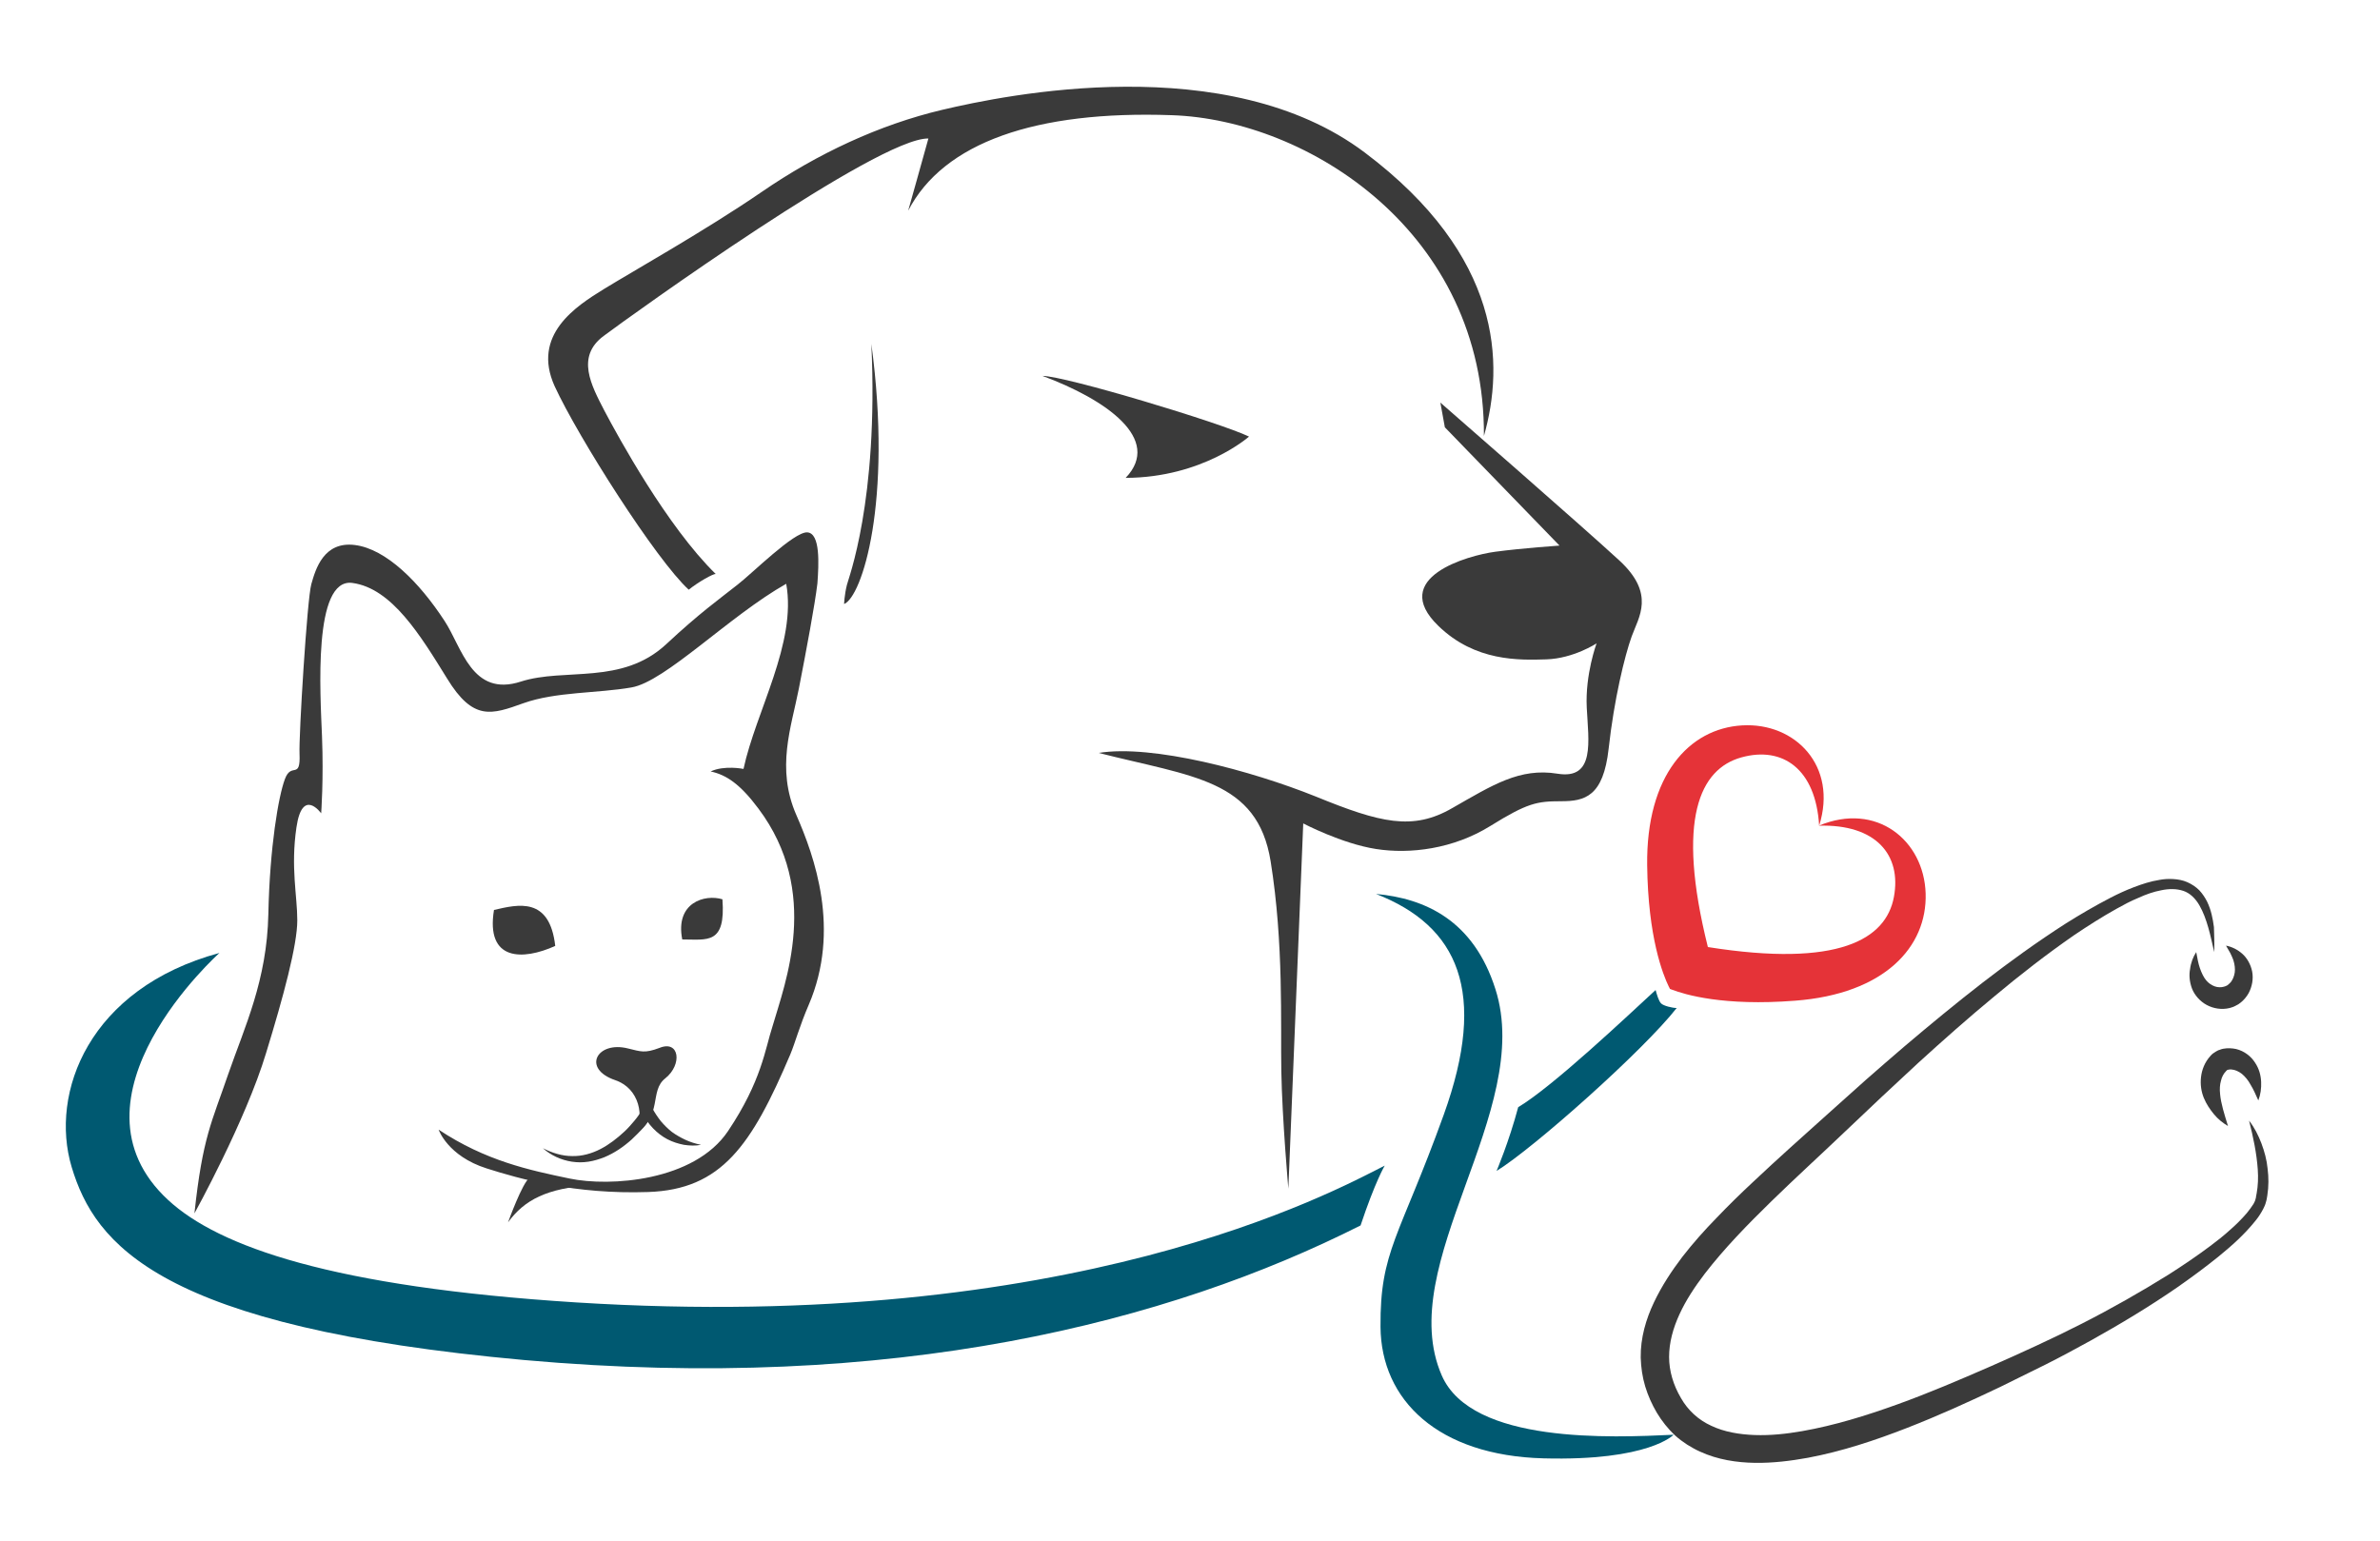
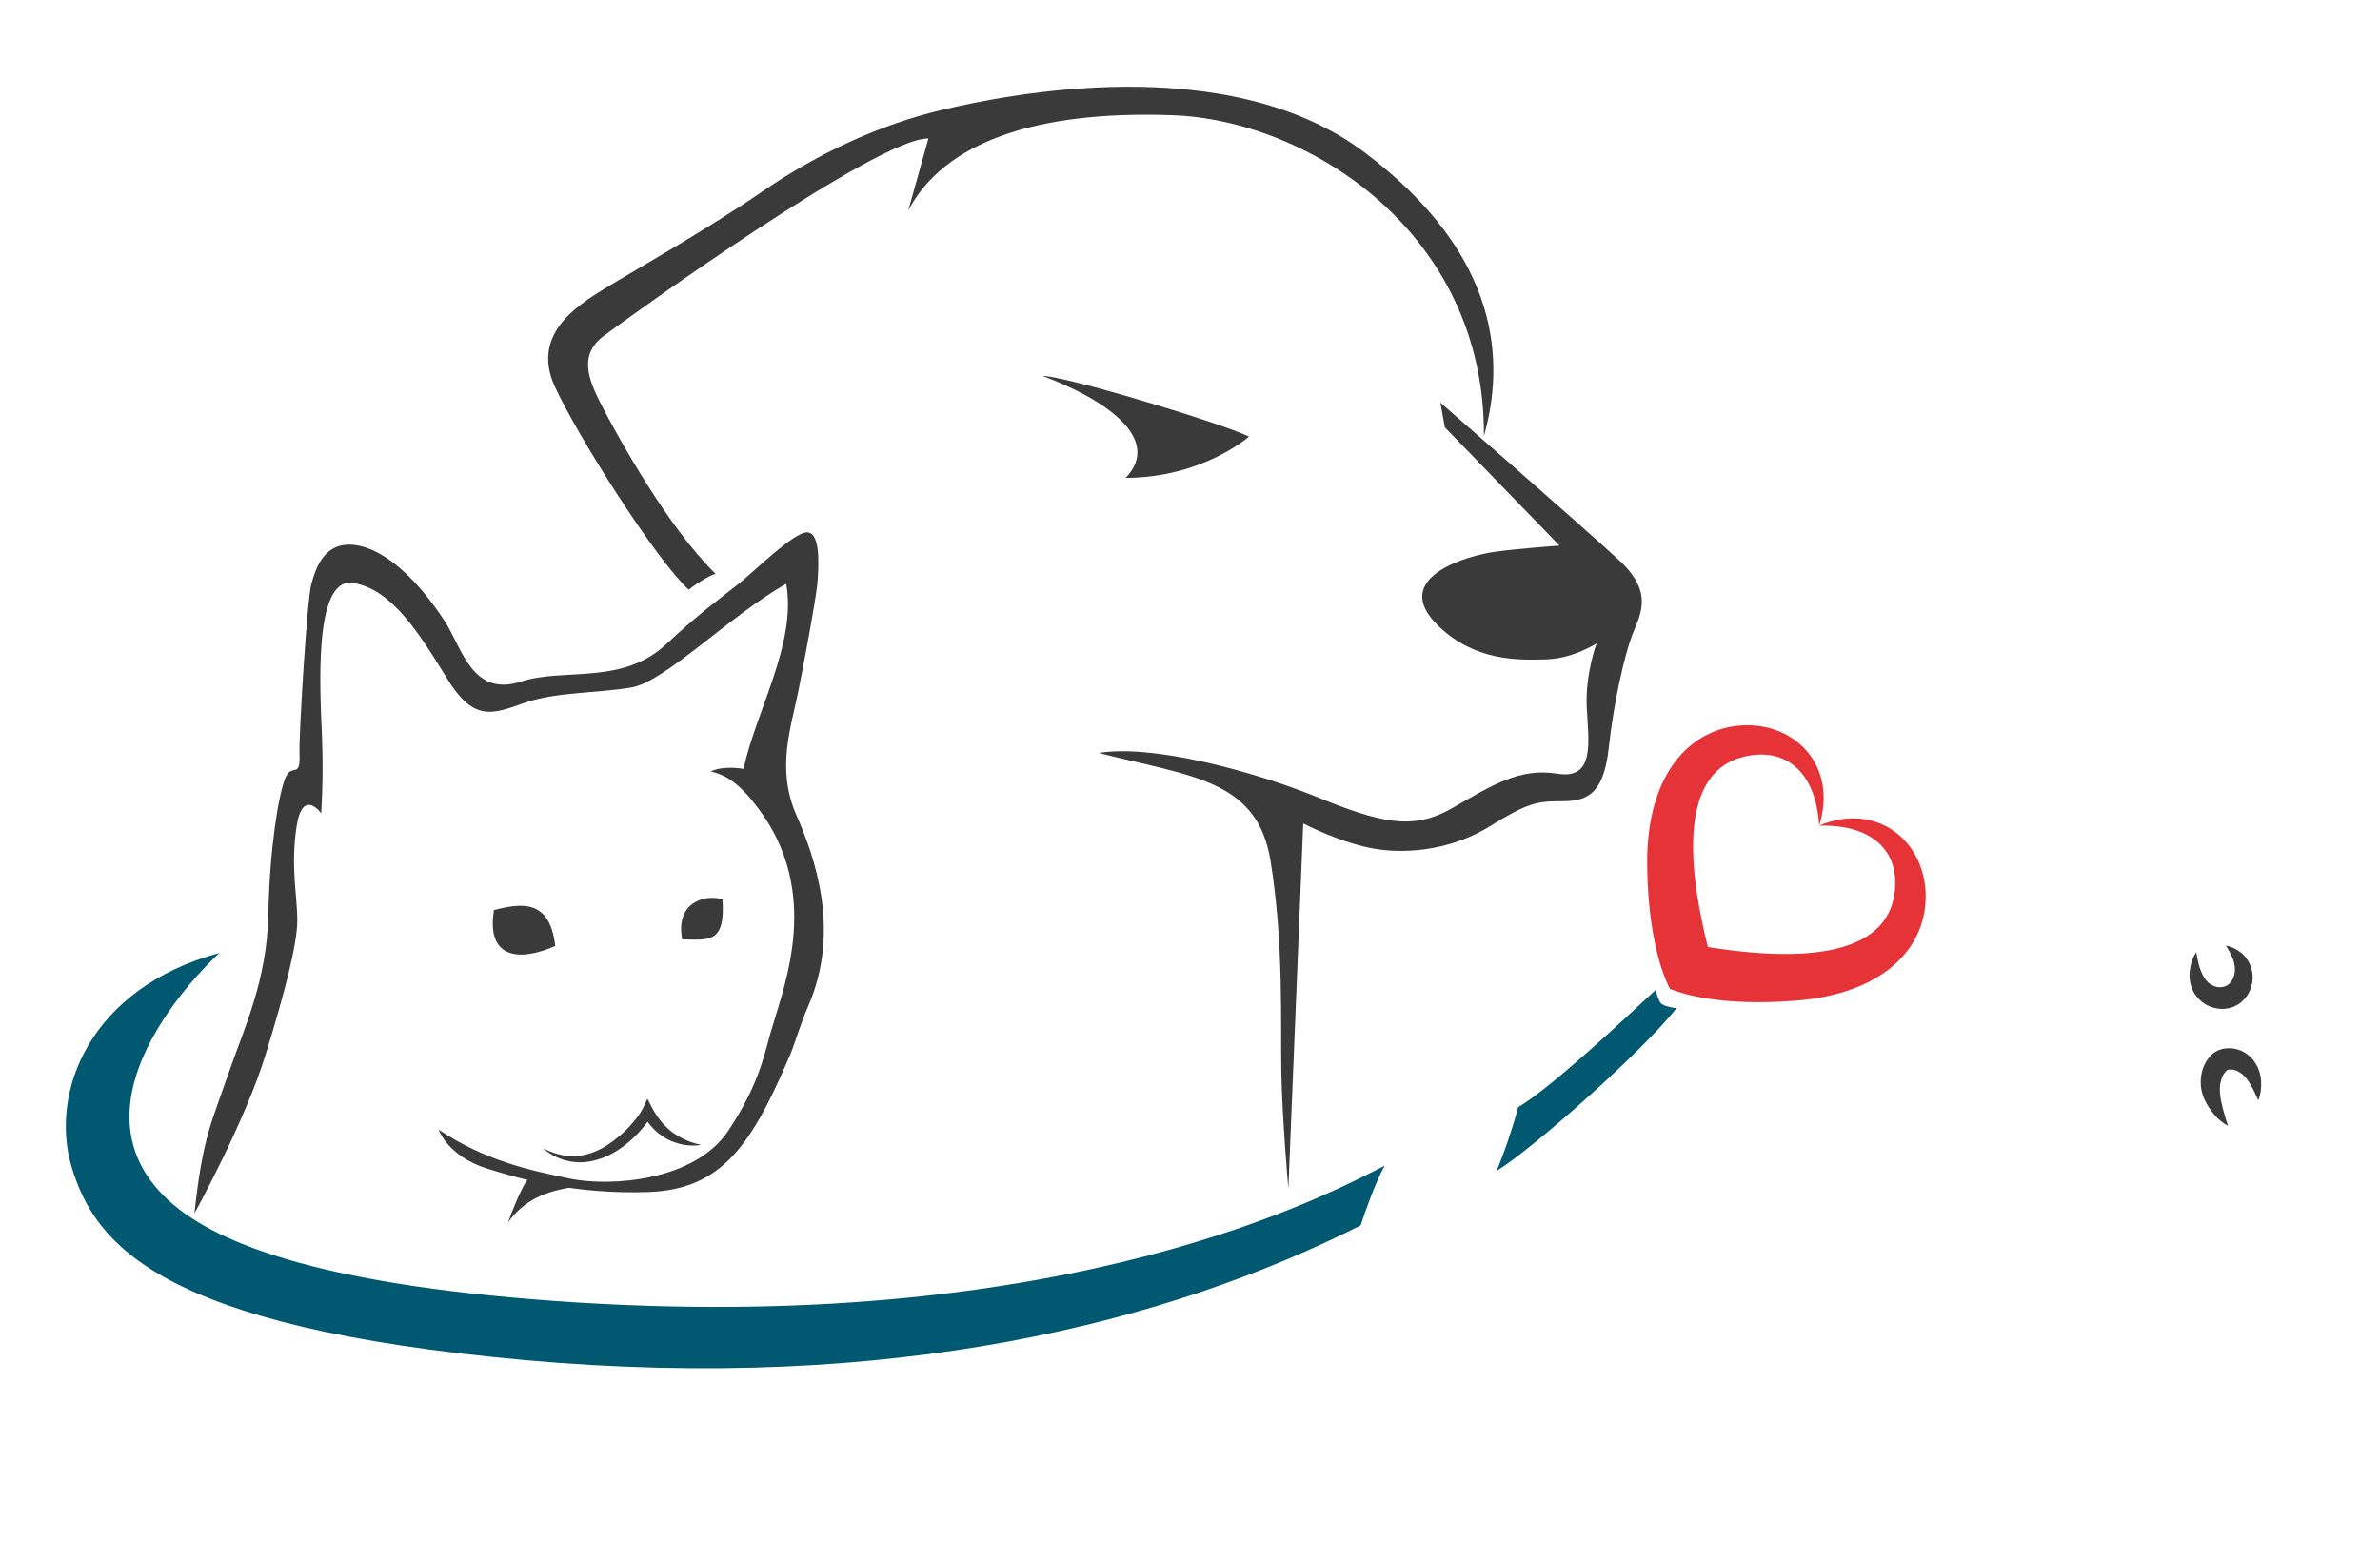
<svg xmlns="http://www.w3.org/2000/svg" version="1.1" id="Layer_2" x="0px" y="0px" viewBox="0 0 84.7 54.85" style="enable-background:new 0 0 84.7 54.85;" xml:space="preserve">
  <g>
-     <path style="fill:#3A3A3A;" d="M22.35,37.32c-1.1-0.28-1.66,0.72-0.45,1.13c0.85,0.29,1.07,1.3,0.67,1.97   c1.05-0.73,0.52-1.58,1.11-2.04c0.61-0.49,0.5-1.37-0.21-1.08C22.94,37.5,22.81,37.43,22.35,37.32z" />
    <path style="fill:#3A3A3A;" d="M19.32,40.87c0.33,0.17,0.69,0.28,1.04,0.28c0.35,0.01,0.7-0.09,1.01-0.25   c0.31-0.16,0.59-0.38,0.85-0.62c0.13-0.12,0.25-0.26,0.36-0.39c0.06-0.07,0.11-0.14,0.16-0.21c0.03-0.04,0.05-0.07,0.07-0.11   c0.02-0.03,0.04-0.07,0.06-0.1l0.17-0.36l0.18,0.35c0.09,0.16,0.19,0.31,0.3,0.45c0.12,0.14,0.25,0.27,0.39,0.38   c0.15,0.11,0.31,0.2,0.48,0.28c0.17,0.08,0.36,0.14,0.56,0.18c-0.2,0.04-0.41,0.03-0.61,0c-0.2-0.04-0.4-0.1-0.59-0.2   c-0.38-0.2-0.68-0.53-0.88-0.9l0.35-0.01c-0.03,0.06-0.05,0.1-0.08,0.15c-0.03,0.04-0.06,0.08-0.08,0.12   c-0.06,0.08-0.12,0.16-0.18,0.23c-0.12,0.15-0.26,0.29-0.4,0.42c-0.29,0.26-0.61,0.48-0.97,0.63c-0.18,0.07-0.37,0.13-0.57,0.16   c-0.2,0.03-0.39,0.03-0.59,0C19.96,41.29,19.6,41.12,19.32,40.87z" />
    <path style="fill:#3A3A3A;" d="M17.58,32.39c0.86-0.2,1.98-0.48,2.18,1.28C18.61,34.19,17.28,34.22,17.58,32.39z" />
    <path style="fill:#3A3A3A;" d="M24.28,33.44c0.9,0,1.55,0.19,1.43-1.43C25.09,31.82,24.02,32.12,24.28,33.44z" />
    <path style="fill:#3A3A3A;" d="M6.92,43.19c0.29-2.72,0.62-3.25,1.2-4.95c0.59-1.7,1.38-3.34,1.43-5.7   c0.05-2.39,0.36-4.2,0.59-4.81c0.23-0.62,0.56,0.05,0.52-0.9c-0.03-0.61,0.27-5.52,0.42-6.04c0.15-0.53,0.44-1.53,1.55-1.39   s2.29,1.32,3.19,2.7c0.62,0.94,0.97,2.73,2.72,2.16c1.56-0.5,3.59,0.14,5.17-1.33c1.19-1.11,1.87-1.59,2.54-2.12   c0.52-0.4,2.01-1.89,2.48-1.86c0.47,0.03,0.41,1.13,0.36,1.82c-0.09,0.75-0.39,2.36-0.66,3.74s-0.82,2.83-0.09,4.5   c0.64,1.46,1.59,4.08,0.44,6.76c-0.32,0.74-0.48,1.34-0.65,1.75c-1.38,3.25-2.45,4.82-5.06,4.91c-2.61,0.09-4.59-0.47-5.75-0.84   c-1.39-0.44-1.71-1.38-1.71-1.38c1.67,1.11,3.22,1.44,4.66,1.74c1.43,0.3,4.44,0.1,5.64-1.69c1.2-1.79,1.32-2.93,1.58-3.72   c0.45-1.55,1.73-4.79-0.5-7.76c-0.65-0.87-1.14-1.2-1.7-1.32c0.49-0.23,1.17-0.09,1.17-0.09c0.44-2.05,1.9-4.48,1.52-6.59   c-2.02,1.14-4.31,3.49-5.51,3.69c-1.2,0.21-2.69,0.15-3.84,0.56c-1.14,0.41-1.79,0.64-2.72-0.88c-0.94-1.52-1.96-3.21-3.37-3.4   s-1.14,3.95-1.08,5.47c0.06,1.52-0.03,2.73-0.03,2.73s-0.67-0.94-0.88,0.5c-0.21,1.44,0.03,2.43,0.03,3.31   c0,0.88-0.49,2.7-1.11,4.72C8.74,39.9,6.92,43.19,6.92,43.19z" />
    <path style="fill:#3A3A3A;" d="M18.08,43.51c0,0,0.51-1.42,0.77-1.59s1.49,0.28,2.19,0.27C19.47,42.29,18.66,42.71,18.08,43.51z" />
-     <path style="fill:#005971;" d="M48.97,31.82c2.92,1.14,3.99,3.48,2.41,7.86s-2.27,4.84-2.25,7.55c0.02,2.61,2.05,4.58,5.8,4.68   c3.76,0.1,4.63-0.84,4.63-0.84c-2.18,0.1-7.18,0.34-8.25-2.11c-1.73-3.96,3.3-9.4,1.91-13.75C52.44,32.75,50.71,31.98,48.97,31.82z   " />
    <path style="fill:#3A3A3A;" d="M39.1,26.8c3.33,0.85,5.65,0.94,6.12,3.86s0.35,5.78,0.38,7.47c0.03,1.7,0.25,4.18,0.25,4.18   l0.53-13c0,0,1.37,0.72,2.59,0.91c1.21,0.19,2.75,0,4.07-0.82c1.32-0.82,1.66-0.88,2.51-0.88c0.85,0,1.51-0.16,1.7-1.88   c0.19-1.73,0.57-3.3,0.82-3.99c0.25-0.69,0.85-1.51-0.44-2.7s-6.37-5.62-6.37-5.62l0.16,0.88l4.08,4.21c0,0-1.32,0.09-2.29,0.22   s-3.8,0.92-2.02,2.64c1.31,1.27,2.87,1.22,3.84,1.19s1.79-0.57,1.79-0.57s-0.41,1.1-0.35,2.29s0.31,2.57-1.04,2.35   c-1.35-0.22-2.32,0.41-3.74,1.22c-1.41,0.82-2.57,0.53-4.87-0.41C44.53,27.43,41.01,26.49,39.1,26.8z" />
    <path style="fill:#3A3A3A;" d="M52.81,15.52c0.73-2.57,0.66-6.4-4.24-10.09s-12.8-2.05-15.04-1.52s-4.44,1.56-6.42,2.92   s-4.63,2.85-5.62,3.46c-0.99,0.61-2.58,1.63-1.75,3.46c0.84,1.82,3.61,6.18,4.77,7.24c0.35-0.28,0.87-0.57,0.96-0.56   c-1.73-1.69-3.48-4.9-3.96-5.81c-0.47-0.91-1.02-1.92-0.03-2.66s9.78-7.07,11.56-7.03c-0.24,0.87-0.72,2.57-0.72,2.57   c1.26-2.43,4.54-3.57,9.38-3.4C46.55,4.26,52.85,8.27,52.81,15.52z" />
-     <path style="fill:#3A3A3A;" d="M30.04,21.5c0.63-0.25,1.73-3.61,0.97-9.26c0.26,5.62-0.83,8.38-0.87,8.58   C30.05,21.18,30.04,21.5,30.04,21.5z" />
    <path style="fill:#3A3A3A;" d="M37.1,13.38c2.26,0.84,4.28,2.25,2.96,3.63c2.75-0.01,4.39-1.47,4.39-1.47   C43.44,15.05,37.9,13.38,37.1,13.38z" />
    <path style="fill:#E53338;" d="M63.88,35.62c-2.55,0.2-3.92-0.22-4.37-0.39c-0.03-0.01-0.06-0.02-0.08-0.03   c-0.01-0.02-0.02-0.05-0.04-0.08c-0.21-0.43-0.74-1.76-0.77-4.32c-0.04-3.2,1.49-4.87,3.38-4.98c1.89-0.11,3.41,1.45,2.74,3.57   c-0.12-2.02-1.3-2.84-2.77-2.43c-1.47,0.41-2.33,2.18-1.19,6.75l0,0l0,0c4.66,0.74,6.34-0.28,6.62-1.78   c0.28-1.5-0.64-2.6-2.67-2.54c2.05-0.86,3.74,0.52,3.8,2.41C68.59,33.71,67.06,35.38,63.88,35.62z" />
-     <path style="fill:#3A3A3A;" d="M78.8,33.89c-0.07-0.3-0.13-0.59-0.21-0.87c-0.08-0.28-0.18-0.56-0.32-0.8   c-0.14-0.24-0.33-0.43-0.57-0.51c-0.24-0.08-0.51-0.08-0.79-0.02c-0.27,0.05-0.55,0.15-0.81,0.27c-0.27,0.11-0.53,0.25-0.78,0.39   c-0.52,0.29-1.02,0.61-1.51,0.94c-0.98,0.68-1.92,1.41-2.84,2.18c-0.92,0.76-1.81,1.55-2.7,2.36c-0.88,0.81-1.75,1.63-2.62,2.46   c-0.87,0.83-1.76,1.64-2.61,2.47c-0.85,0.83-1.68,1.68-2.38,2.59c-0.35,0.46-0.66,0.93-0.89,1.43c-0.23,0.5-0.37,1.01-0.37,1.52   c0,0.5,0.15,1,0.42,1.46c0.25,0.44,0.62,0.78,1.08,0.99c0.46,0.22,1,0.31,1.55,0.33c0.55,0.02,1.12-0.04,1.69-0.14   c1.14-0.2,2.27-0.55,3.38-0.95c1.11-0.4,2.21-0.87,3.31-1.35c0.55-0.24,1.1-0.49,1.64-0.74c0.54-0.25,1.08-0.51,1.61-0.78   c1.06-0.54,2.1-1.13,3.11-1.76c0.5-0.32,0.99-0.65,1.47-1.01c0.24-0.18,0.47-0.36,0.69-0.56c0.22-0.19,0.43-0.4,0.61-0.61   c0.09-0.11,0.17-0.22,0.24-0.33c0.03-0.06,0.06-0.11,0.07-0.17c0.01-0.02,0.02-0.07,0.02-0.1c0.01-0.03,0.01-0.07,0.02-0.1   c0.05-0.28,0.06-0.56,0.04-0.85c-0.04-0.58-0.16-1.15-0.31-1.74c0.19,0.24,0.33,0.52,0.44,0.81c0.11,0.29,0.19,0.59,0.22,0.9   c0.04,0.31,0.04,0.63-0.01,0.95c-0.01,0.04-0.01,0.08-0.02,0.12c-0.01,0.04-0.01,0.07-0.03,0.12c-0.02,0.09-0.06,0.17-0.1,0.25   c-0.08,0.15-0.17,0.29-0.27,0.41c-0.2,0.25-0.41,0.47-0.63,0.68c-0.22,0.21-0.46,0.41-0.69,0.6c-0.47,0.38-0.96,0.74-1.46,1.09   c-1,0.69-2.03,1.31-3.09,1.9c-0.53,0.29-1.06,0.58-1.6,0.85c-0.54,0.27-1.08,0.53-1.62,0.8c-1.09,0.52-2.19,1.02-3.32,1.46   c-1.13,0.44-2.3,0.83-3.52,1.06c-0.61,0.11-1.24,0.19-1.89,0.18c-0.64-0.01-1.32-0.11-1.95-0.4c-0.16-0.07-0.31-0.16-0.46-0.25   c-0.15-0.1-0.29-0.2-0.42-0.32c-0.26-0.24-0.48-0.52-0.66-0.82c-0.17-0.29-0.31-0.6-0.41-0.93c-0.1-0.33-0.15-0.68-0.16-1.03   c-0.01-0.7,0.19-1.37,0.47-1.96c0.28-0.59,0.63-1.12,1.01-1.62c0.38-0.49,0.79-0.95,1.22-1.39c0.42-0.44,0.86-0.87,1.3-1.28   c0.88-0.83,1.78-1.63,2.67-2.43l1.34-1.2c0.45-0.4,0.91-0.79,1.36-1.18c1.84-1.56,3.72-3.08,5.76-4.39   c0.51-0.32,1.04-0.63,1.58-0.91c0.27-0.14,0.55-0.27,0.84-0.38c0.29-0.11,0.59-0.21,0.91-0.26c0.16-0.03,0.32-0.04,0.49-0.03   c0.17,0.01,0.34,0.04,0.5,0.11c0.16,0.07,0.31,0.17,0.43,0.29c0.12,0.13,0.21,0.27,0.28,0.41c0.14,0.29,0.2,0.6,0.24,0.9   C78.8,33.28,78.81,33.58,78.8,33.89z" />
    <path style="fill:#3A3A3A;" d="M79.29,40.08c-0.19-0.11-0.36-0.25-0.5-0.42c-0.14-0.17-0.27-0.36-0.36-0.58   c-0.09-0.22-0.13-0.47-0.1-0.74c0.03-0.26,0.13-0.53,0.34-0.76c0.05-0.06,0.12-0.11,0.19-0.15c0.04-0.02,0.08-0.05,0.13-0.06   c0.04-0.02,0.09-0.03,0.13-0.04c0.16-0.03,0.32-0.02,0.46,0.01c0.29,0.07,0.53,0.26,0.67,0.48c0.15,0.22,0.21,0.46,0.22,0.69   c0.01,0.23-0.02,0.45-0.1,0.66c-0.09-0.2-0.17-0.39-0.27-0.55c-0.09-0.17-0.2-0.3-0.32-0.4c-0.12-0.09-0.24-0.14-0.35-0.15   c-0.06-0.01-0.11,0-0.15,0.01c-0.01,0-0.02,0-0.02,0.01c0,0,0,0-0.01,0.01c-0.01,0.01-0.03,0.02-0.04,0.04   c-0.07,0.07-0.14,0.19-0.17,0.33c-0.04,0.14-0.05,0.3-0.03,0.48C79.04,39.28,79.16,39.66,79.29,40.08z" />
    <path style="fill:#3A3A3A;" d="M78.16,33.89c0.04,0.21,0.07,0.4,0.13,0.57c0.06,0.17,0.13,0.32,0.22,0.43   c0.09,0.11,0.2,0.18,0.31,0.22c0.11,0.04,0.23,0.04,0.33,0.01c0.02-0.01,0.04-0.01,0.06-0.02c0.02-0.01,0.04-0.02,0.06-0.03   c0.04-0.03,0.08-0.07,0.12-0.11c0.07-0.09,0.12-0.21,0.14-0.34c0.02-0.13,0-0.29-0.05-0.45c-0.03-0.08-0.07-0.17-0.11-0.25   c-0.05-0.09-0.1-0.17-0.15-0.26c0.21,0.04,0.41,0.14,0.58,0.29c0.17,0.15,0.3,0.38,0.35,0.63c0.05,0.26,0,0.54-0.13,0.78   c-0.07,0.12-0.16,0.23-0.27,0.32c-0.06,0.05-0.12,0.09-0.19,0.12c-0.07,0.04-0.14,0.06-0.21,0.08c-0.28,0.07-0.58,0.02-0.82-0.11   c-0.24-0.13-0.43-0.35-0.52-0.58c-0.09-0.24-0.11-0.48-0.07-0.69C77.97,34.26,78.05,34.06,78.16,33.89z" />
    <path style="fill:#005971;" d="M7.81,33.92c-4.65,1.26-6.05,4.98-5.26,7.62c0.83,2.76,3.13,5.7,16.1,6.87   c13.17,1.18,22.95-1.35,29.77-4.79c0.52-1.56,0.86-2.13,0.86-2.13c-1.89,0.96-11.08,5.98-28.77,4.87   c-8.69-0.55-12.73-1.99-14.52-3.64C2.04,39.08,7.81,33.92,7.81,33.92z" />
    <path style="fill:#005971;" d="M53.26,41.68c1.32-0.81,5.24-4.3,6.41-5.8c-0.16,0-0.47-0.08-0.55-0.16   c-0.09-0.08-0.16-0.34-0.2-0.48c-1,0.92-3.65,3.43-4.89,4.17C53.7,40.65,53.26,41.68,53.26,41.68z" />
  </g>
</svg>